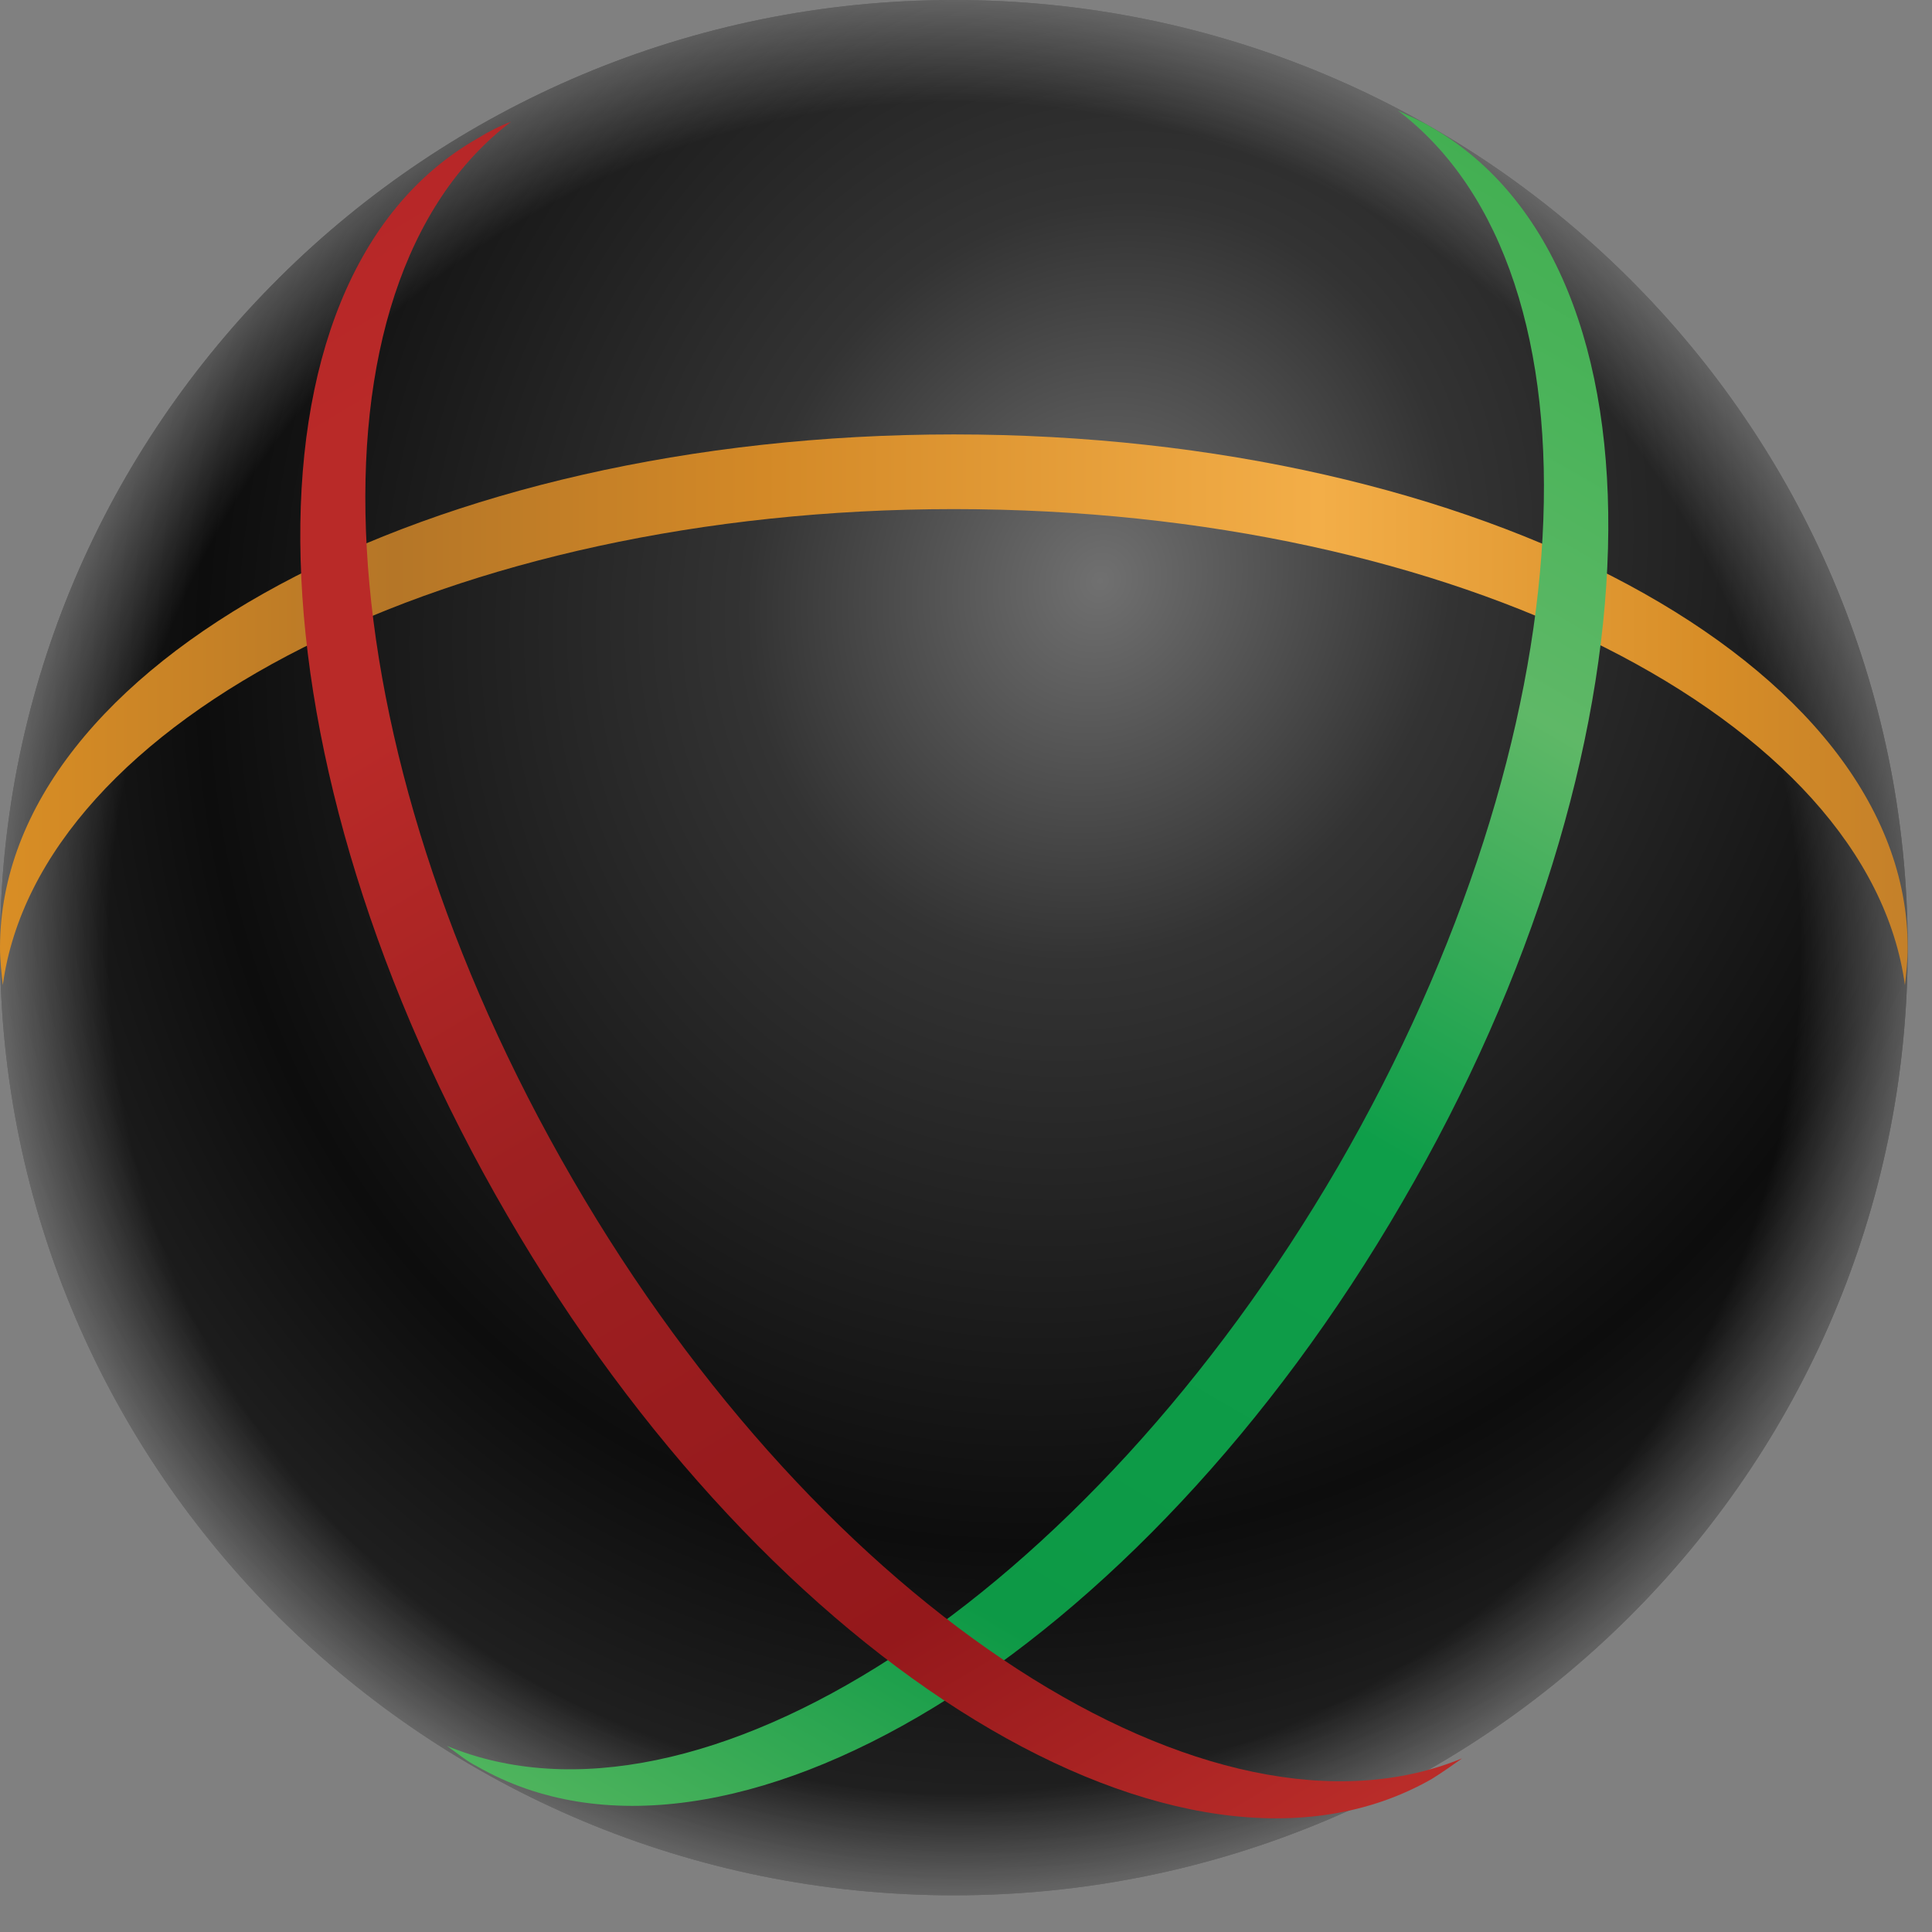
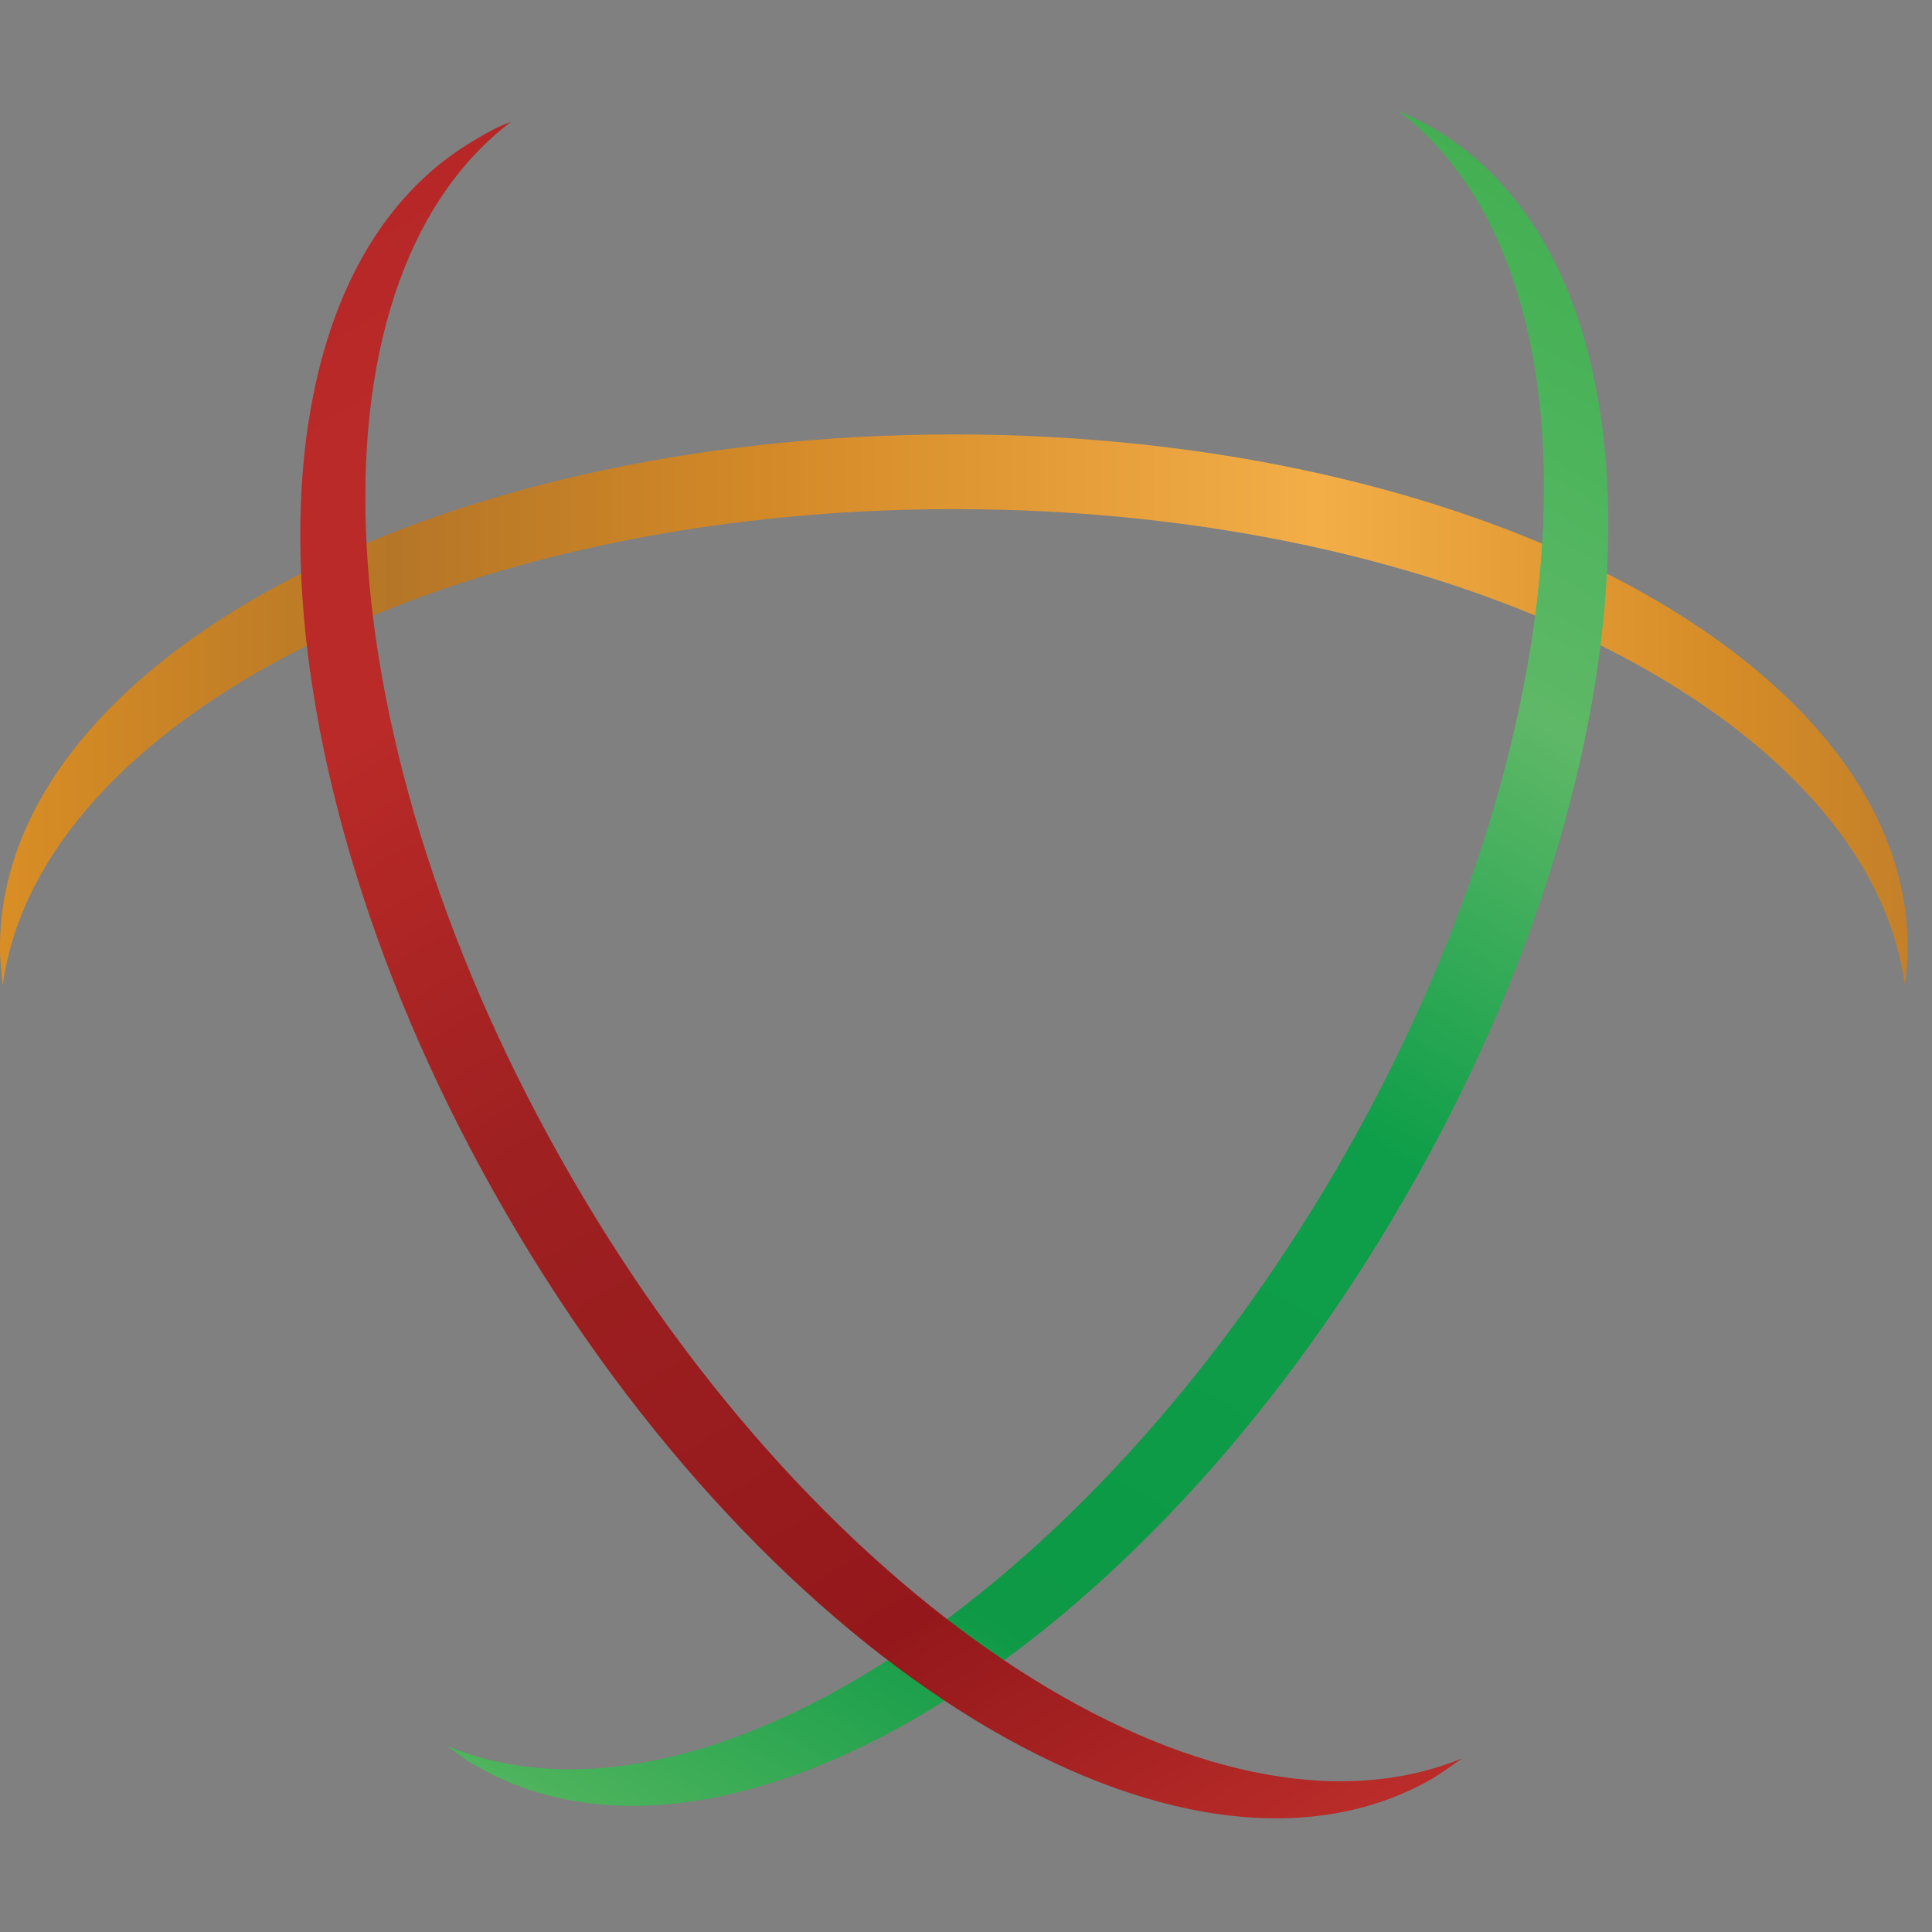
<svg xmlns="http://www.w3.org/2000/svg" width="49" height="49" viewBox="0 0 49 49" fill="none">
  <rect x="0" y="0" width="49" height="49" fill="#808080" stroke="none" />
-   <path d="M24.192 48.07C37.553 48.07 48.384 37.309 48.384 24.035C48.384 10.761 37.553 0 24.192 0C10.831 0 0 10.761 0 24.035C0 37.309 10.831 48.07 24.192 48.07Z" fill="url(#paint0_radial_2183_408)" />
-   <path d="M24.192 48.07C37.553 48.07 48.384 37.309 48.384 24.035C48.384 10.761 37.553 0 24.192 0C10.831 0 0 10.761 0 24.035C0 37.309 10.831 48.07 24.192 48.07Z" fill="url(#paint1_radial_2183_408)" />
  <path fill-rule="evenodd" clip-rule="evenodd" d="M24.192 12.912C36.977 12.912 47.395 18.246 48.313 24.983C48.349 24.667 48.384 24.351 48.384 24.035C48.384 16.842 37.542 11.018 24.192 11.018C10.842 11.018 0 16.842 0 24.035C0 24.351 0.035 24.667 0.071 24.983C0.989 18.246 11.443 12.912 24.192 12.912Z" fill="url(#paint2_linear_2183_408)" />
  <path fill-rule="evenodd" clip-rule="evenodd" d="M36.306 3.228C36.023 3.053 35.741 2.947 35.458 2.807C40.897 6.947 40.297 18.596 33.94 29.579C27.547 40.561 17.694 46.912 11.337 44.281C11.584 44.456 11.831 44.666 12.114 44.807C18.365 48.386 28.889 42 35.564 30.491C42.239 19.052 42.557 6.807 36.306 3.228Z" fill="url(#paint3_linear_2183_408)" />
  <path fill-rule="evenodd" clip-rule="evenodd" d="M14.516 29.895C8.124 18.877 7.523 7.228 12.962 3.088C12.68 3.193 12.397 3.333 12.114 3.509C5.828 7.088 6.181 19.333 12.856 30.807C19.531 42.316 30.02 48.702 36.306 45.123C36.589 44.947 36.836 44.772 37.083 44.596C30.762 47.193 20.873 40.877 14.516 29.895Z" fill="url(#paint4_linear_2183_408)" />
  <defs>
    <radialGradient id="paint0_radial_2183_408" cx="0" cy="0" r="1" gradientUnits="userSpaceOnUse" gradientTransform="translate(27.913 14.806) rotate(113.777) scale(33.516 30.297)">
      <stop stop-color="#707070" />
      <stop offset="0.291" stop-color="#333333" />
      <stop offset="0.739" stop-color="#0D0D0D" />
      <stop offset="1" stop-color="#262626" />
    </radialGradient>
    <radialGradient id="paint1_radial_2183_408" cx="0" cy="0" r="1" gradientUnits="userSpaceOnUse" gradientTransform="translate(24.206 24.037) scale(24.187 24.03)">
      <stop offset="0.885" stop-color="white" stop-opacity="0" />
      <stop offset="1" stop-color="white" stop-opacity="0.31" />
    </radialGradient>
    <linearGradient id="paint2_linear_2183_408" x1="0.019" y1="24.98" x2="48.392" y2="24.98" gradientUnits="userSpaceOnUse">
      <stop stop-color="#D98E25" />
      <stop offset="0.206" stop-color="#B57627" />
      <stop offset="0.4" stop-color="#D38927" />
      <stop offset="0.691" stop-color="#F3AE48" />
      <stop offset="0.897" stop-color="#D78D27" />
      <stop offset="1" stop-color="#C48029" />
    </linearGradient>
    <linearGradient id="paint3_linear_2183_408" x1="11.169" y1="44.311" x2="35.399" y2="2.625" gradientUnits="userSpaceOnUse">
      <stop stop-color="#4FB45D" />
      <stop offset="0.206" stop-color="#0D9946" />
      <stop offset="0.521" stop-color="#0E9E49" />
      <stop offset="0.758" stop-color="#5FB867" />
      <stop offset="0.897" stop-color="#4CB45B" />
      <stop offset="1" stop-color="#43AF52" />
    </linearGradient>
    <linearGradient id="paint4_linear_2183_408" x1="37.364" y1="44.269" x2="12.85" y2="3.146" gradientUnits="userSpaceOnUse">
      <stop stop-color="#B92C29" />
      <stop offset="0.206" stop-color="#94181B" />
      <stop offset="0.521" stop-color="#9E2021" />
      <stop offset="0.758" stop-color="#B92A28" />
      <stop offset="0.897" stop-color="#B92A28" />
      <stop offset="1" stop-color="#B72728" />
    </linearGradient>
  </defs>
</svg>